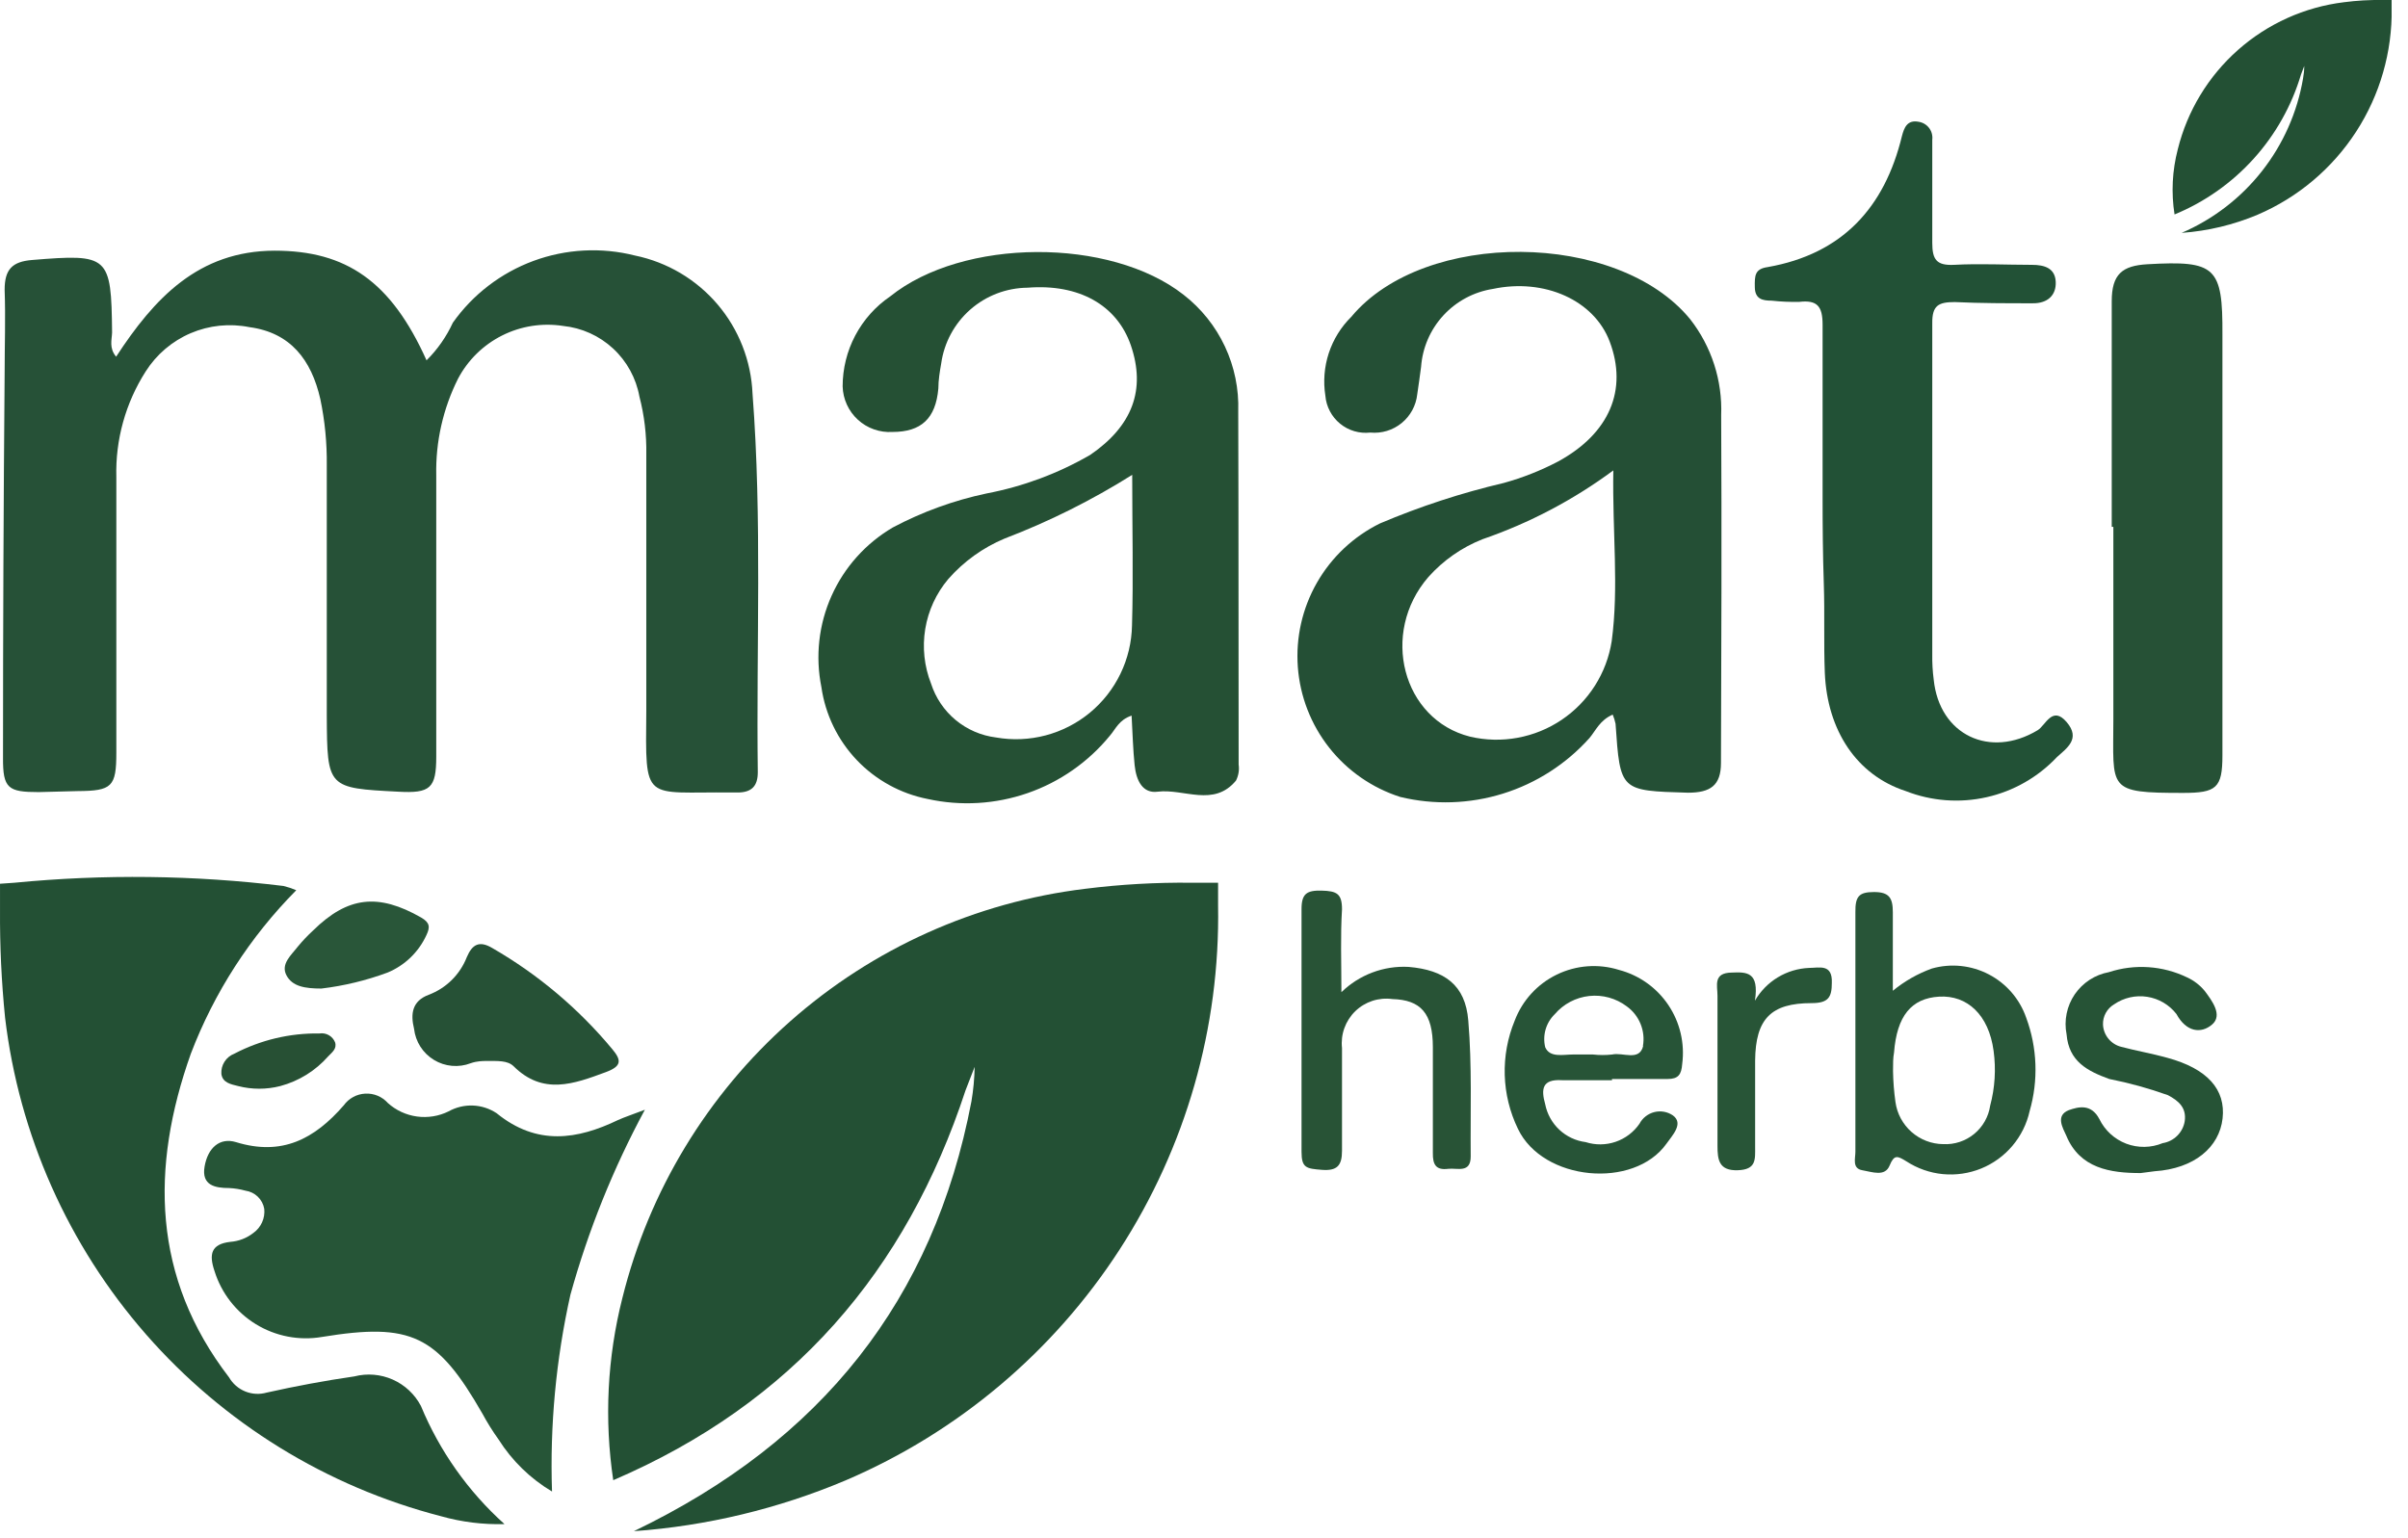
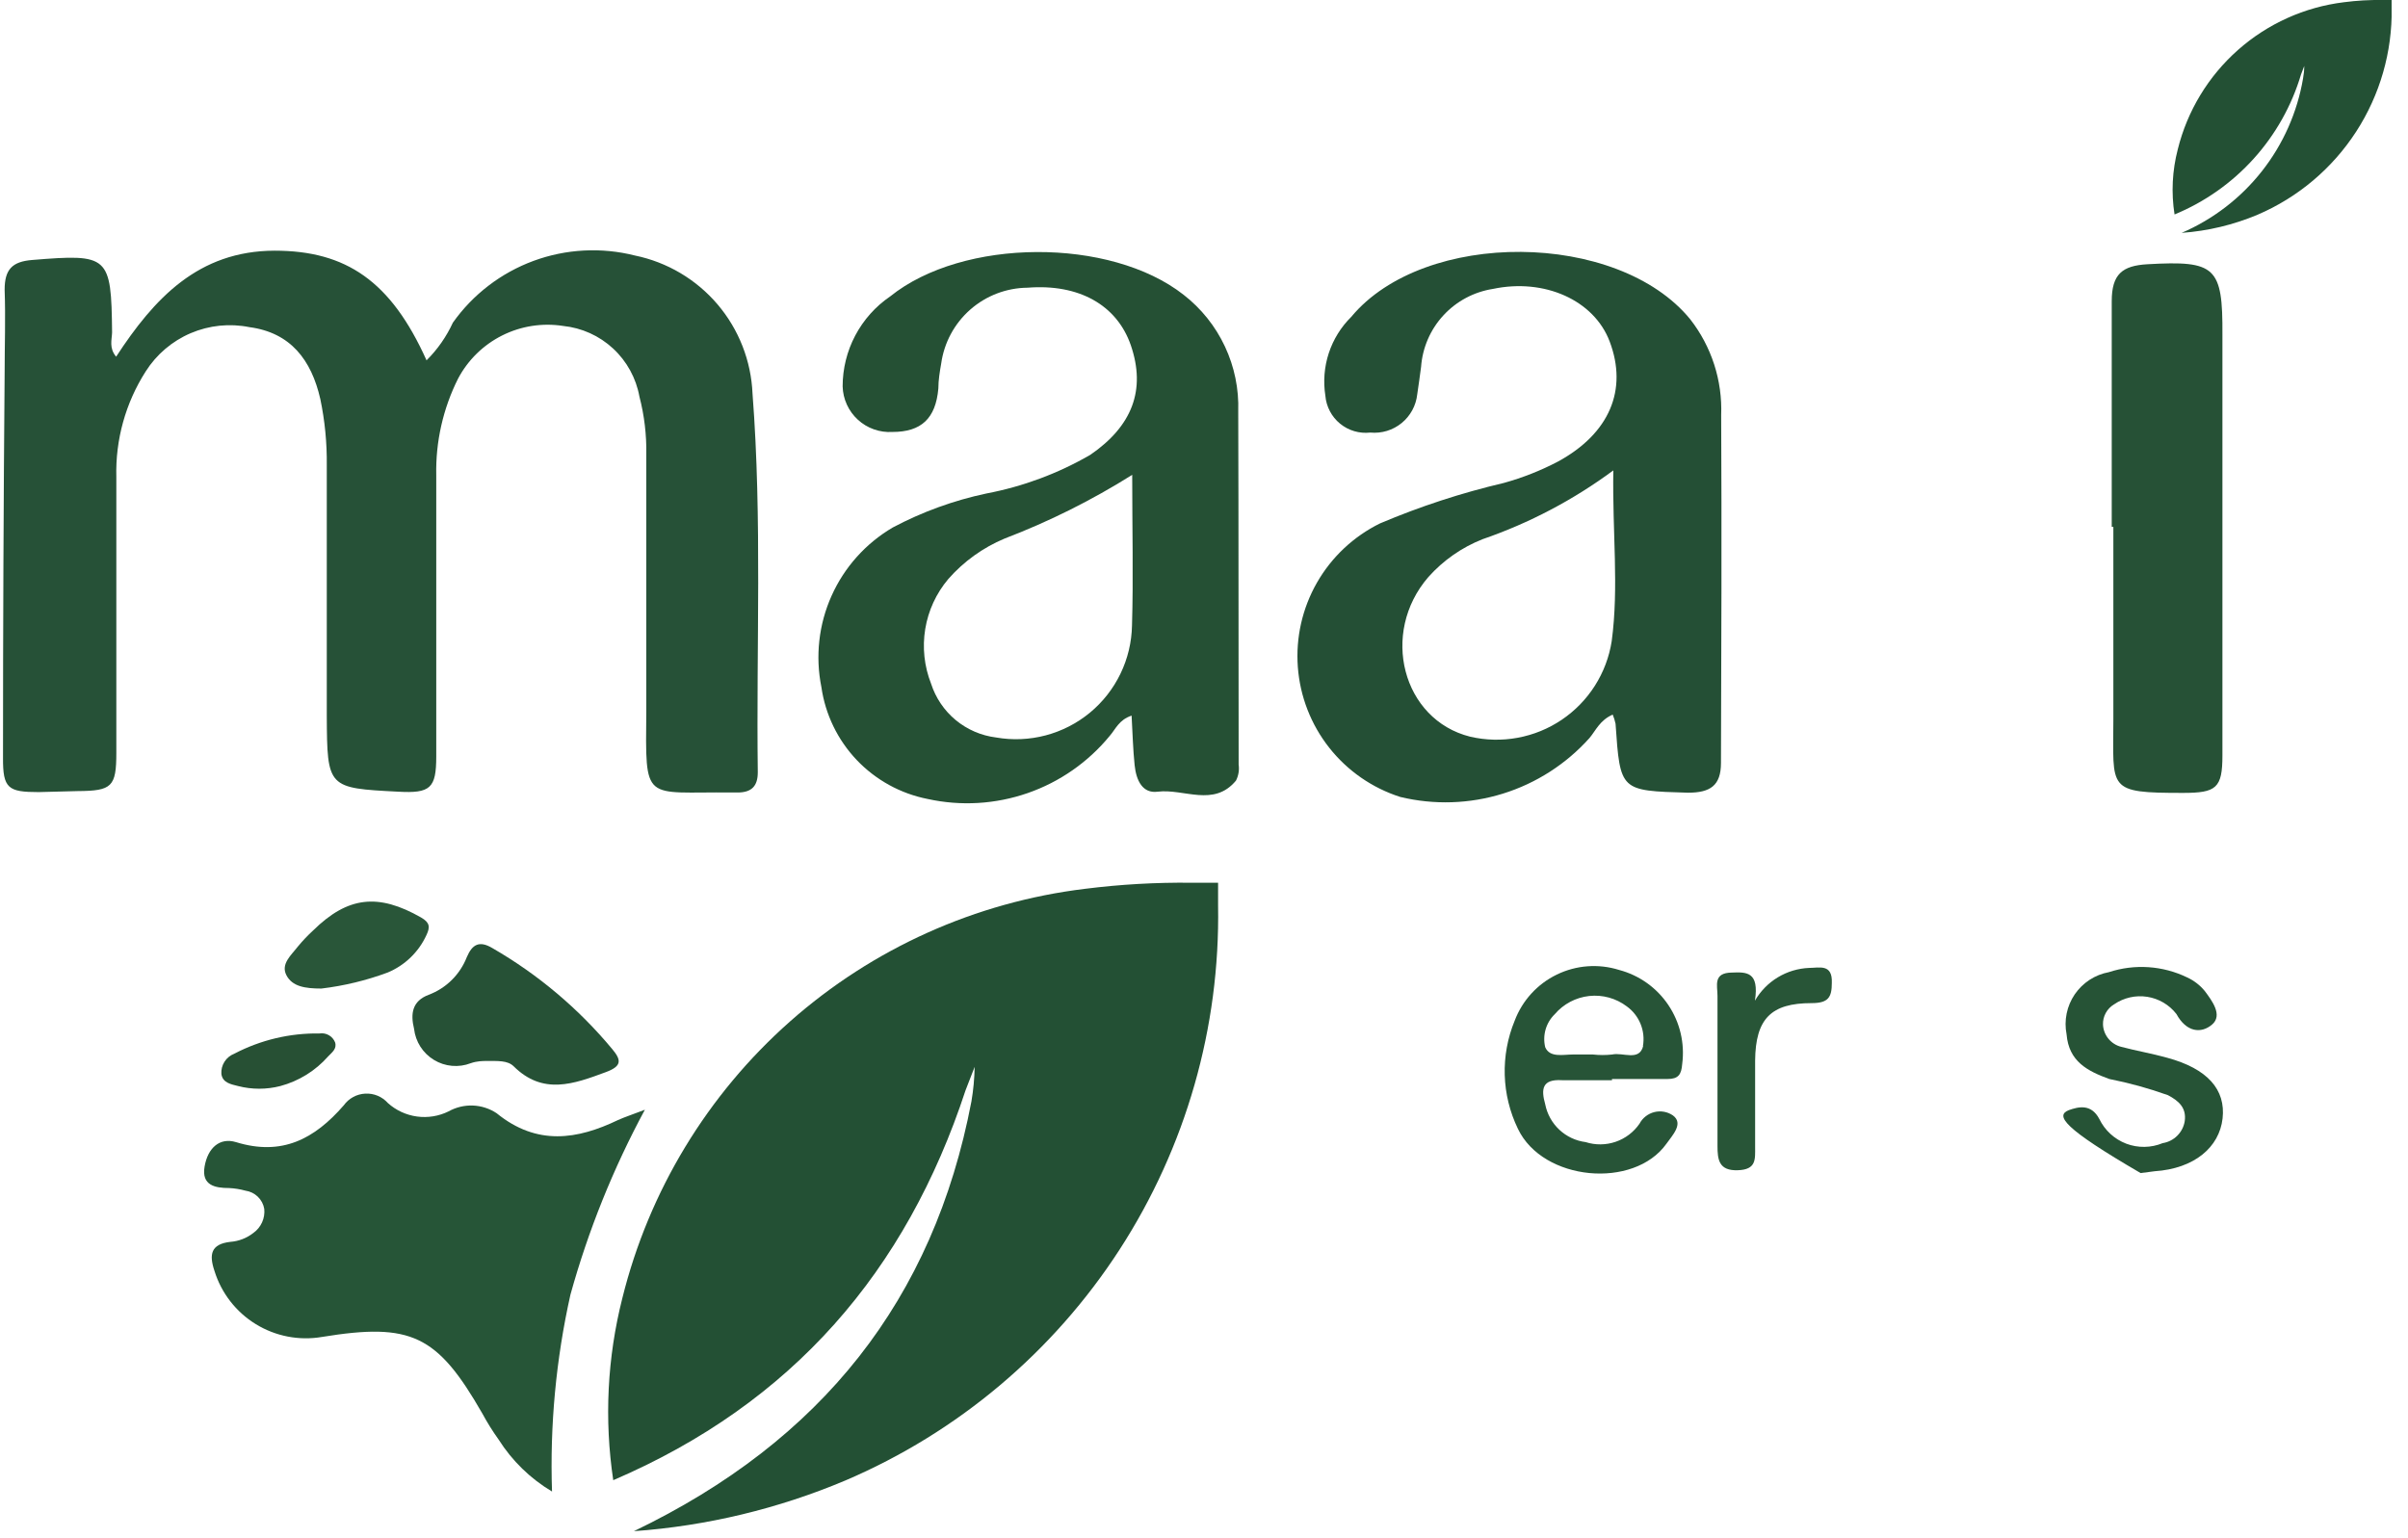
<svg xmlns="http://www.w3.org/2000/svg" width="119" height="76" viewBox="0 0 119 76" fill="none">
  <g clip-path="url(#clip0_3370_14)">
    <path d="M60.196 43.65V44.75C60.3 50.781 58.604 56.705 55.325 61.767C52.045 66.829 47.332 70.799 41.786 73.17C38.46 74.573 34.927 75.421 31.326 75.68C40.606 71.22 46.136 64.24 48.006 54.44C48.103 53.875 48.156 53.303 48.166 52.73L47.716 53.89C44.776 62.83 39.176 69.35 30.306 73.16C29.857 70.16 30.01 67.1 30.756 64.16C32.069 58.867 34.958 54.099 39.043 50.486C43.127 46.873 48.213 44.587 53.626 43.93C55.37 43.71 57.128 43.61 58.886 43.63H60.196V43.65Z" fill="#235034" />
    <path d="M118.193 -4.98649e-05V0.4C118.226 2.566 117.614 4.694 116.435 6.511C115.256 8.329 113.564 9.756 111.573 10.61C110.377 11.114 109.107 11.418 107.813 11.51C109.37 10.84 110.735 9.791 111.783 8.458C112.831 7.125 113.529 5.551 113.813 3.88C113.852 3.676 113.872 3.468 113.873 3.26L113.713 3.68C113.252 5.226 112.452 6.65 111.371 7.847C110.29 9.044 108.954 9.985 107.463 10.6C107.294 9.527 107.349 8.431 107.623 7.38C108.094 5.479 109.132 3.767 110.598 2.469C112.064 1.171 113.889 0.348 115.833 0.11C116.463 0.028 117.098 -0.009 117.733 -4.98649e-05H118.203H118.193Z" fill="#235034" />
    <path d="M5.739 17.63C7.619 14.75 9.799 12.4 13.569 12.39C17.099 12.39 19.319 13.89 21.079 17.81C21.62 17.273 22.06 16.643 22.379 15.95C23.368 14.553 24.758 13.488 26.364 12.895C27.971 12.303 29.719 12.21 31.379 12.63C32.971 12.957 34.407 13.807 35.46 15.044C36.513 16.282 37.121 17.837 37.189 19.46C37.669 25.69 37.369 31.93 37.449 38.17C37.449 38.84 37.159 39.17 36.449 39.17H36.169C31.769 39.12 31.899 39.75 31.939 35.12C31.939 30.9 31.939 26.68 31.939 22.46C31.956 21.496 31.842 20.534 31.599 19.6C31.434 18.688 30.977 17.854 30.297 17.225C29.617 16.595 28.751 16.204 27.829 16.11C26.801 15.95 25.748 16.114 24.818 16.58C23.887 17.046 23.126 17.791 22.639 18.71C21.895 20.192 21.524 21.832 21.559 23.49C21.559 28.157 21.559 32.79 21.559 37.39C21.559 38.96 21.269 39.22 19.679 39.13C16.189 38.95 16.169 38.95 16.149 35.38C16.149 31.25 16.149 27.13 16.149 23C16.162 21.898 16.055 20.799 15.829 19.72C15.389 17.79 14.359 16.44 12.329 16.17C11.352 15.973 10.339 16.077 9.423 16.468C8.507 16.859 7.732 17.519 7.199 18.36C6.205 19.916 5.7 21.734 5.749 23.58C5.749 28.133 5.749 32.677 5.749 37.21C5.749 38.89 5.529 39.09 3.839 39.1L1.909 39.15C0.399 39.15 0.139 38.97 0.149 37.45C0.149 31.117 0.175 24.783 0.229 18.45C0.229 17.07 0.279 15.7 0.229 14.32C0.229 13.32 0.599 12.93 1.589 12.85C5.379 12.54 5.499 12.63 5.539 16.43C5.529 16.79 5.379 17.2 5.739 17.63Z" fill="#265137" />
-     <path d="M24.931 75.33C23.871 75.36 22.812 75.228 21.791 74.94C16.137 73.479 11.056 70.345 7.213 65.949C3.37 61.553 0.943 56.098 0.251 50.3C0.073 48.529 -0.011 46.75 0.001 44.97V43.68L0.711 43.63C5.137 43.2 9.597 43.253 14.011 43.79C14.226 43.843 14.437 43.913 14.641 44C12.361 46.301 10.586 49.053 9.431 52.08C7.431 57.71 7.521 63.14 11.321 68.08C11.503 68.394 11.785 68.639 12.122 68.775C12.459 68.911 12.832 68.93 13.181 68.83C14.611 68.51 16.061 68.24 17.511 68.03C18.144 67.867 18.813 67.923 19.41 68.188C20.007 68.453 20.497 68.912 20.801 69.49C21.724 71.721 23.136 73.716 24.931 75.33Z" fill="#235034" />
    <path d="M31.869 54.85C30.305 57.749 29.071 60.815 28.19 63.99C27.476 67.182 27.171 70.451 27.28 73.72C26.21 73.082 25.306 72.202 24.64 71.15C24.346 70.74 24.079 70.313 23.84 69.87C21.61 65.98 20.32 65.36 15.91 66.08C14.78 66.272 13.619 66.047 12.642 65.448C11.665 64.848 10.94 63.914 10.6 62.82C10.32 61.99 10.43 61.49 11.38 61.38C11.795 61.35 12.192 61.197 12.52 60.94C12.707 60.807 12.855 60.627 12.95 60.418C13.045 60.209 13.083 59.978 13.059 59.75C13.02 59.521 12.908 59.31 12.741 59.149C12.574 58.987 12.36 58.883 12.13 58.85C11.865 58.777 11.594 58.733 11.32 58.72C10.63 58.72 9.95 58.59 10.11 57.66C10.27 56.73 10.86 56.21 11.66 56.45C13.93 57.15 15.54 56.3 16.99 54.63C17.112 54.46 17.272 54.32 17.456 54.22C17.64 54.12 17.844 54.063 18.053 54.053C18.262 54.042 18.471 54.078 18.665 54.159C18.858 54.24 19.03 54.364 19.17 54.52C19.571 54.88 20.072 55.112 20.607 55.185C21.141 55.258 21.686 55.169 22.17 54.93C22.535 54.726 22.949 54.627 23.367 54.642C23.785 54.658 24.191 54.789 24.54 55.02C26.54 56.65 28.54 56.32 30.54 55.36C30.87 55.21 31.22 55.1 31.869 54.85Z" fill="#265537" />
-     <path d="M90.07 24.58C90.07 21.73 90.07 18.89 90.07 16.05C90.07 15.13 89.8 14.82 88.921 14.92C88.463 14.93 88.005 14.91 87.55 14.86C87.111 14.86 86.731 14.79 86.721 14.2C86.71 13.61 86.721 13.29 87.361 13.2C91.04 12.55 93.13 10.27 93.99 6.73C94.1 6.31 94.251 5.91 94.82 6.02C95.026 6.052 95.211 6.163 95.336 6.329C95.461 6.495 95.516 6.704 95.49 6.91C95.49 8.6 95.49 10.3 95.49 12C95.49 12.83 95.701 13.13 96.561 13.09C97.841 13.02 99.13 13.09 100.411 13.09C101.051 13.09 101.561 13.26 101.591 13.93C101.621 14.6 101.181 15 100.451 14.99C99.171 14.99 97.88 14.99 96.6 14.93C95.79 14.93 95.481 15.1 95.49 15.98C95.49 21.44 95.49 26.9 95.49 32.35C95.484 32.765 95.507 33.179 95.561 33.59C95.841 36.33 98.341 37.51 100.701 36.09C101.091 35.85 101.421 34.86 102.131 35.69C102.841 36.52 102.131 36.98 101.651 37.42C100.715 38.413 99.504 39.104 98.173 39.403C96.841 39.703 95.451 39.597 94.18 39.1C91.751 38.31 90.3 36.1 90.18 33.26C90.121 31.8 90.18 30.33 90.13 28.86C90.081 27.39 90.07 26 90.07 24.58Z" fill="#225136" />
    <path d="M104.359 26.04C104.359 22.33 104.359 18.61 104.359 14.89C104.359 13.55 104.879 13.13 106.129 13.06C109.489 12.87 109.849 13.18 109.829 16.55C109.829 23.483 109.829 30.413 109.829 37.34C109.829 38.95 109.529 39.19 107.889 39.19C104.089 39.19 104.439 39.03 104.439 35.55C104.439 32.38 104.439 29.21 104.439 26.04H104.359Z" fill="#265136" />
-     <path d="M66.29 49.04C66.727 48.613 67.248 48.282 67.819 48.067C68.391 47.851 69.001 47.757 69.61 47.79C71.38 47.94 72.42 48.68 72.56 50.44C72.75 52.67 72.66 54.92 72.68 57.16C72.68 58 72.02 57.72 71.57 57.77C70.96 57.85 70.8 57.56 70.81 56.98C70.81 55.24 70.81 53.5 70.81 51.76C70.81 50.08 70.21 49.42 68.81 49.38C68.479 49.334 68.141 49.364 67.823 49.468C67.504 49.572 67.214 49.748 66.974 49.981C66.734 50.215 66.55 50.5 66.437 50.815C66.323 51.13 66.284 51.467 66.32 51.8C66.32 53.49 66.32 55.19 66.32 56.88C66.32 57.61 66.08 57.88 65.32 57.82C64.56 57.76 64.32 57.73 64.32 56.93C64.32 52.93 64.32 48.93 64.32 44.93C64.32 44.17 64.58 44 65.32 44.02C66.06 44.04 66.32 44.17 66.32 44.94C66.24 46.25 66.29 47.52 66.29 49.04Z" fill="#285336" />
-     <path d="M105.787 57.98C104.287 57.98 102.787 57.75 102.117 56.14C101.937 55.74 101.567 55.14 102.237 54.87C102.697 54.71 103.337 54.53 103.747 55.31C104.018 55.87 104.494 56.305 105.075 56.527C105.657 56.748 106.302 56.738 106.877 56.5C107.15 56.457 107.403 56.328 107.599 56.132C107.795 55.936 107.924 55.684 107.967 55.41C108.057 54.75 107.667 54.41 107.137 54.13C106.191 53.792 105.222 53.525 104.237 53.33C103.167 52.94 102.237 52.47 102.127 51.12C102.06 50.781 102.062 50.432 102.131 50.094C102.2 49.755 102.336 49.434 102.53 49.148C102.725 48.863 102.974 48.619 103.263 48.43C103.553 48.242 103.877 48.112 104.217 48.05C105.492 47.633 106.879 47.726 108.087 48.31C108.419 48.463 108.713 48.689 108.947 48.97C109.317 49.46 109.857 50.18 109.317 50.64C108.777 51.1 108.047 51.02 107.557 50.12C107.202 49.662 106.685 49.357 106.112 49.268C105.54 49.178 104.954 49.312 104.477 49.64C104.304 49.742 104.162 49.889 104.065 50.065C103.968 50.24 103.92 50.439 103.927 50.64C103.938 50.896 104.032 51.141 104.195 51.339C104.357 51.537 104.578 51.678 104.827 51.74C105.577 51.94 106.347 52.07 107.097 52.28C109.097 52.82 109.997 53.86 109.837 55.28C109.677 56.7 108.447 57.76 106.477 57.89L105.787 57.98Z" fill="#265336" />
+     <path d="M105.787 57.98C101.937 55.74 101.567 55.14 102.237 54.87C102.697 54.71 103.337 54.53 103.747 55.31C104.018 55.87 104.494 56.305 105.075 56.527C105.657 56.748 106.302 56.738 106.877 56.5C107.15 56.457 107.403 56.328 107.599 56.132C107.795 55.936 107.924 55.684 107.967 55.41C108.057 54.75 107.667 54.41 107.137 54.13C106.191 53.792 105.222 53.525 104.237 53.33C103.167 52.94 102.237 52.47 102.127 51.12C102.06 50.781 102.062 50.432 102.131 50.094C102.2 49.755 102.336 49.434 102.53 49.148C102.725 48.863 102.974 48.619 103.263 48.43C103.553 48.242 103.877 48.112 104.217 48.05C105.492 47.633 106.879 47.726 108.087 48.31C108.419 48.463 108.713 48.689 108.947 48.97C109.317 49.46 109.857 50.18 109.317 50.64C108.777 51.1 108.047 51.02 107.557 50.12C107.202 49.662 106.685 49.357 106.112 49.268C105.54 49.178 104.954 49.312 104.477 49.64C104.304 49.742 104.162 49.889 104.065 50.065C103.968 50.24 103.92 50.439 103.927 50.64C103.938 50.896 104.032 51.141 104.195 51.339C104.357 51.537 104.578 51.678 104.827 51.74C105.577 51.94 106.347 52.07 107.097 52.28C109.097 52.82 109.997 53.86 109.837 55.28C109.677 56.7 108.447 57.76 106.477 57.89L105.787 57.98Z" fill="#265336" />
    <path d="M24.012 52.44C23.892 52.44 23.572 52.44 23.262 52.55C22.967 52.664 22.65 52.708 22.335 52.68C22.02 52.652 21.715 52.552 21.445 52.387C21.175 52.223 20.945 51.999 20.775 51.733C20.605 51.466 20.498 51.164 20.462 50.85C20.282 50.11 20.362 49.48 21.182 49.17C21.611 49.009 22.001 48.759 22.327 48.437C22.652 48.114 22.906 47.727 23.072 47.3C23.342 46.67 23.692 46.48 24.332 46.86C26.59 48.162 28.597 49.855 30.262 51.86C30.722 52.41 30.722 52.7 29.942 52.99C28.352 53.58 26.832 54.14 25.382 52.7C25.082 52.41 24.622 52.44 24.012 52.44Z" fill="#265136" />
    <path d="M86.726 49.46C87 48.986 87.389 48.588 87.858 48.305C88.326 48.022 88.859 47.862 89.406 47.84C89.896 47.84 90.566 47.62 90.526 48.58C90.526 49.29 90.356 49.58 89.526 49.58C87.526 49.58 86.756 50.35 86.736 52.42C86.736 53.84 86.736 55.26 86.736 56.68C86.736 57.3 86.806 57.81 85.876 57.84C84.946 57.87 84.876 57.32 84.876 56.64C84.876 54.17 84.876 51.69 84.876 49.22C84.876 48.71 84.646 48.08 85.586 48.07C86.316 48.04 86.946 48.03 86.726 49.46Z" fill="#285537" />
    <path d="M15.883 48.86C15.073 48.86 14.443 48.76 14.153 48.2C13.863 47.64 14.403 47.2 14.723 46.78C14.955 46.5 15.205 46.236 15.473 45.99C17.193 44.3 18.693 44.14 20.813 45.35C21.243 45.6 21.263 45.82 21.073 46.22C20.689 47.057 20.003 47.718 19.153 48.07C18.098 48.461 17 48.726 15.883 48.86Z" fill="#295639" />
    <path d="M13.85 53.68C13.167 53.855 12.452 53.855 11.77 53.68C11.41 53.59 11 53.52 10.94 53.08C10.925 52.867 10.98 52.655 11.095 52.475C11.21 52.295 11.38 52.157 11.58 52.08C12.878 51.401 14.325 51.057 15.79 51.08C15.949 51.055 16.112 51.085 16.252 51.165C16.392 51.245 16.5 51.37 16.56 51.52C16.66 51.84 16.4 52.02 16.22 52.21C15.592 52.923 14.768 53.435 13.85 53.68Z" fill="#275034" />
    <path d="M85.058 20.52C85.124 18.809 84.582 17.13 83.528 15.78C79.948 11.4 70.388 11.32 66.778 15.66C66.27 16.162 65.889 16.777 65.666 17.455C65.444 18.133 65.386 18.855 65.498 19.56C65.52 19.827 65.596 20.086 65.721 20.323C65.845 20.56 66.016 20.77 66.223 20.939C66.43 21.109 66.669 21.236 66.926 21.311C67.183 21.387 67.452 21.41 67.718 21.38C68.276 21.433 68.832 21.265 69.266 20.911C69.7 20.557 69.978 20.047 70.038 19.49C70.108 19.03 70.168 18.58 70.228 18.13C70.298 17.182 70.687 16.285 71.332 15.586C71.976 14.887 72.839 14.427 73.778 14.28C76.328 13.74 78.778 14.84 79.548 16.88C80.448 19.26 79.548 21.42 76.998 22.81C76.145 23.258 75.247 23.613 74.318 23.87C72.225 24.361 70.178 25.03 68.198 25.87C66.891 26.514 65.806 27.533 65.082 28.798C64.359 30.062 64.03 31.514 64.137 32.967C64.245 34.42 64.784 35.808 65.686 36.953C66.587 38.097 67.811 38.946 69.198 39.39C70.874 39.794 72.628 39.737 74.275 39.225C75.921 38.712 77.397 37.764 78.548 36.48C78.868 36.1 79.058 35.6 79.698 35.32C79.758 35.465 79.805 35.616 79.838 35.77C80.068 39.11 80.068 39.08 83.418 39.18C84.518 39.18 85.048 38.83 85.048 37.71C85.068 31.99 85.088 26.26 85.058 20.52ZM79.648 31.69C79.526 32.473 79.243 33.222 78.818 33.891C78.393 34.56 77.834 35.133 77.177 35.577C76.52 36.02 75.779 36.322 75 36.465C74.22 36.609 73.42 36.59 72.648 36.41C69.308 35.57 68.188 31.29 70.588 28.52C71.323 27.696 72.241 27.055 73.268 26.65C75.582 25.853 77.761 24.706 79.728 23.25C79.678 26.32 80.008 29.01 79.648 31.69Z" fill="#244F35" />
    <path d="M61.192 20.33C61.229 19.225 61.004 18.127 60.534 17.125C60.065 16.124 59.365 15.249 58.492 14.57C54.862 11.72 47.582 11.76 43.992 14.65C43.267 15.144 42.675 15.808 42.265 16.583C41.855 17.359 41.642 18.223 41.642 19.1C41.651 19.411 41.722 19.717 41.852 20C41.981 20.282 42.166 20.536 42.396 20.746C42.625 20.956 42.894 21.118 43.188 21.221C43.481 21.325 43.792 21.369 44.102 21.35C45.522 21.35 46.242 20.69 46.372 19.2C46.372 18.79 46.442 18.37 46.512 17.97C46.656 16.937 47.166 15.99 47.95 15.301C48.734 14.613 49.739 14.229 50.782 14.22C53.312 14.02 55.192 15.07 55.882 17.06C56.642 19.27 55.952 21.06 53.882 22.48C52.292 23.401 50.558 24.047 48.752 24.39C47.138 24.732 45.58 25.297 44.122 26.07C42.785 26.854 41.727 28.035 41.094 29.45C40.461 30.864 40.286 32.441 40.592 33.96C40.786 35.312 41.396 36.571 42.336 37.562C43.277 38.552 44.502 39.226 45.842 39.49C47.484 39.851 49.194 39.751 50.783 39.2C52.371 38.649 53.776 37.67 54.842 36.37C55.132 36.04 55.292 35.58 55.922 35.37C55.972 36.27 55.992 37.05 56.072 37.82C56.152 38.59 56.472 39.23 57.212 39.13C58.512 38.97 59.982 39.91 61.082 38.58C61.205 38.336 61.251 38.06 61.212 37.79C61.202 31.98 61.212 26.16 61.192 20.33ZM55.942 30.91C55.927 31.738 55.733 32.552 55.373 33.297C55.014 34.042 54.497 34.701 53.858 35.228C53.22 35.754 52.474 36.136 51.674 36.347C50.874 36.558 50.038 36.593 49.222 36.45C48.489 36.359 47.797 36.06 47.228 35.589C46.66 35.118 46.238 34.493 46.012 33.79C45.674 32.932 45.575 31.998 45.724 31.088C45.874 30.177 46.267 29.325 46.862 28.62C47.625 27.751 48.576 27.067 49.642 26.62C51.844 25.779 53.957 24.724 55.952 23.47C55.952 26.14 56.012 28.53 55.942 30.91Z" fill="#255034" />
-     <path d="M100.131 50.3C99.811 49.377 99.15 48.611 98.284 48.16C97.418 47.708 96.411 47.604 95.471 47.87C94.77 48.124 94.117 48.496 93.541 48.97C93.541 47.54 93.541 46.31 93.541 45.09C93.541 44.38 93.361 44.09 92.611 44.09C91.861 44.09 91.681 44.31 91.691 45.09C91.691 49.03 91.691 52.98 91.691 56.93C91.691 57.26 91.521 57.75 92.031 57.84C92.541 57.93 93.151 58.17 93.381 57.61C93.611 57.05 93.771 57.13 94.211 57.4C94.753 57.753 95.371 57.97 96.015 58.032C96.658 58.093 97.307 57.998 97.906 57.755C98.504 57.511 99.035 57.126 99.452 56.632C99.869 56.138 100.161 55.551 100.301 54.92C100.74 53.401 100.681 51.782 100.131 50.3ZM98.351 54.65C98.27 55.198 97.987 55.697 97.558 56.048C97.129 56.4 96.585 56.578 96.031 56.55C95.454 56.544 94.898 56.33 94.465 55.948C94.032 55.566 93.75 55.042 93.671 54.47C93.6 53.966 93.56 53.459 93.551 52.95C93.551 52.56 93.551 52.29 93.601 52.02C93.741 50.22 94.451 49.34 95.831 49.26C97.211 49.18 98.281 50.15 98.521 51.94C98.645 52.846 98.587 53.767 98.351 54.65Z" fill="#285538" />
    <path d="M80.013 47.94C78.995 47.621 77.893 47.703 76.934 48.17C75.974 48.636 75.23 49.452 74.853 50.45C74.502 51.301 74.335 52.217 74.362 53.137C74.39 54.057 74.611 54.961 75.013 55.79C76.243 58.38 80.743 58.79 82.353 56.53C82.642 56.12 83.222 55.53 82.672 55.13C82.54 55.04 82.39 54.978 82.232 54.95C82.074 54.922 81.912 54.927 81.756 54.966C81.6 55.005 81.454 55.076 81.328 55.175C81.201 55.274 81.097 55.398 81.022 55.54C80.735 55.957 80.322 56.27 79.843 56.434C79.364 56.598 78.845 56.604 78.362 56.45C77.875 56.388 77.419 56.174 77.06 55.838C76.701 55.502 76.457 55.062 76.362 54.58C76.152 53.83 76.202 53.33 77.192 53.39C78.012 53.39 78.843 53.39 79.662 53.39V53.33C80.582 53.33 81.493 53.33 82.412 53.33C82.942 53.33 83.093 53.11 83.132 52.59C83.266 51.568 83.023 50.532 82.449 49.677C81.875 48.821 81.009 48.203 80.013 47.94ZM81.203 51.7C81.013 52.47 80.202 52 79.672 52.12C79.357 52.155 79.038 52.155 78.722 52.12C78.403 52.12 78.082 52.12 77.722 52.12C77.243 52.12 76.592 52.29 76.362 51.76C76.292 51.471 76.299 51.169 76.381 50.883C76.463 50.597 76.619 50.337 76.832 50.13C77.264 49.623 77.873 49.301 78.535 49.228C79.197 49.156 79.861 49.339 80.392 49.74C80.696 49.959 80.932 50.259 81.073 50.605C81.215 50.952 81.256 51.331 81.192 51.7H81.203Z" fill="#275437" />
  </g>
  <defs>
    <clipPath id="clip0_3370_14">
      <rect width="118.19" height="75.68" fill="white" />
    </clipPath>
  </defs>
</svg>